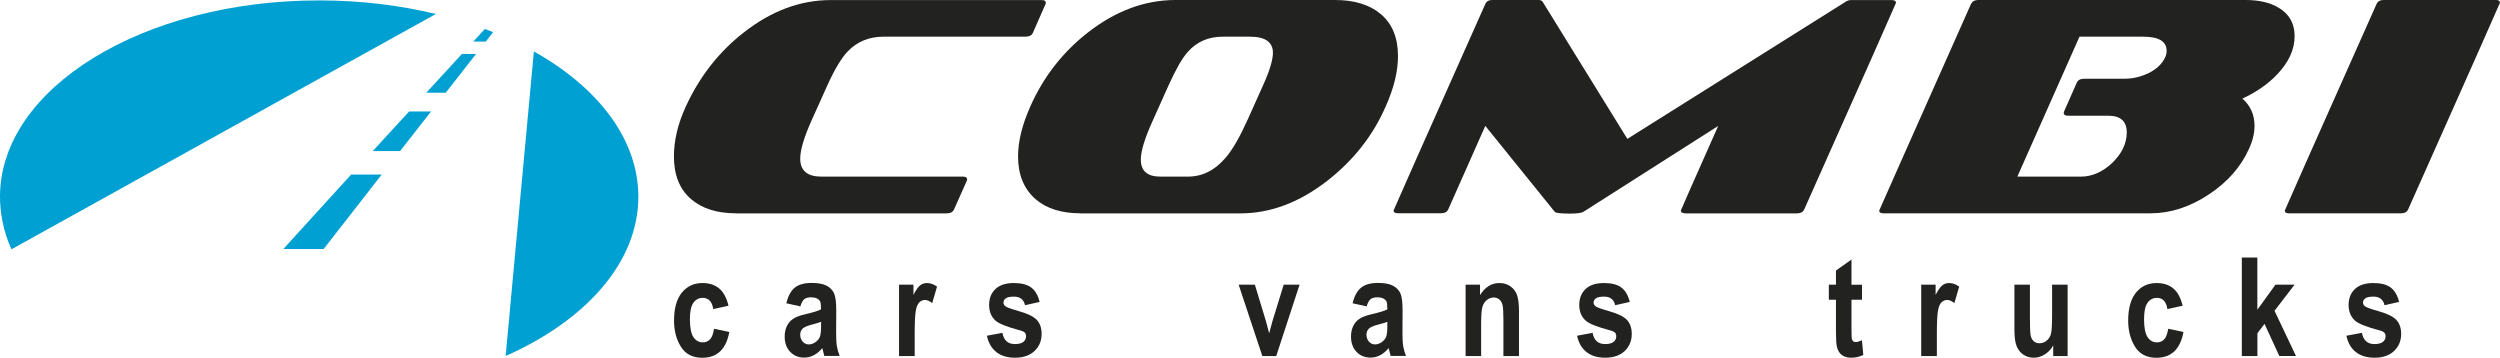
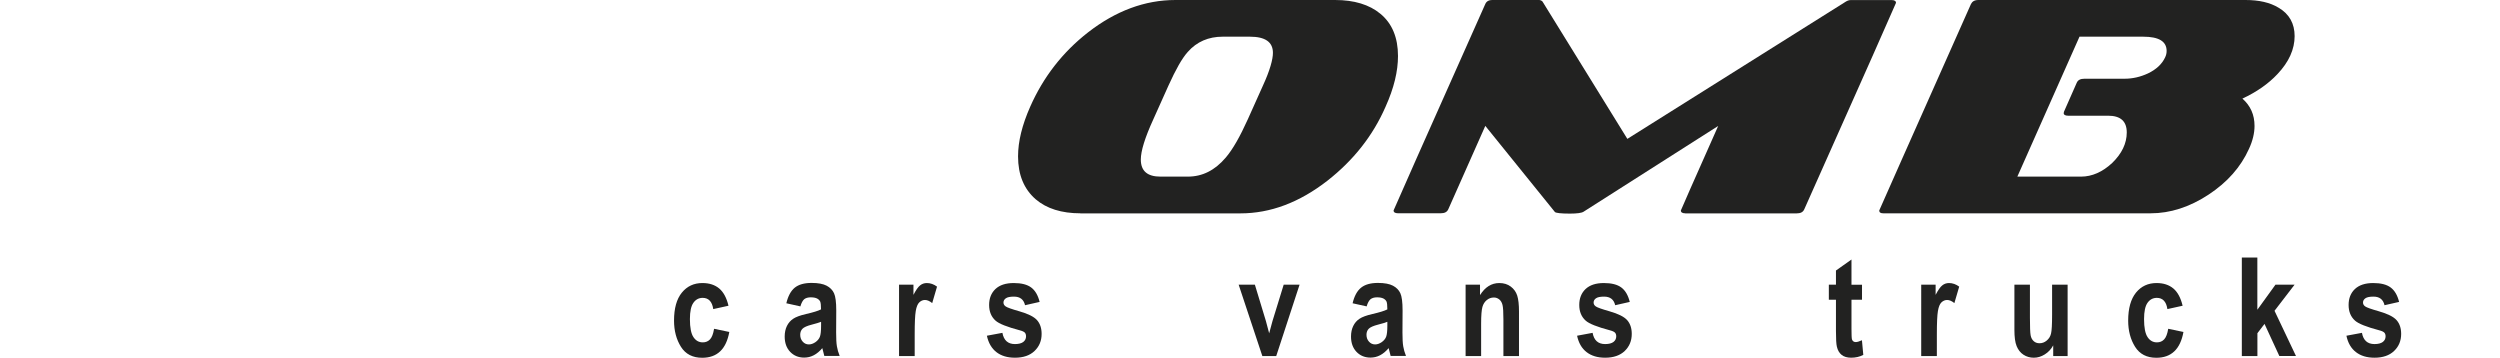
<svg xmlns="http://www.w3.org/2000/svg" version="1.1" id="Laag_1" x="0px" y="0px" viewBox="0 0 4252 608.4" style="enable-background:new 0 0 4252 608.4;" xml:space="preserve">
  <style type="text/css">
	.st0{fill:#222221;}
	.st1{fill:#00A0D2;}
</style>
  <g>
-     <path class="st0" d="M1252,362.8c-32.3,0-57.7-8-76.2-23.8c-20.1-16.9-29.6-41.8-29.6-73c0-26.4,6.3-54.5,20.1-84.6   c23.3-50.7,56-93,98.9-126.3c46.6-36.5,95.7-55,148.1-55h358.5c4.8,0,6.9,1.6,6.9,4.8c0,0.5,0,1.6-0.5,2.1l-21.6,49.1   c-2.1,4.3-6.3,6.3-12.7,6.3h-241.2c-24.8,0-44.9,8.5-60.8,24.9c-10.6,11.1-22.2,30.1-34.9,58.2l-25.9,57.6   c-13.7,30.1-20.1,52.4-20.1,66.6c0,20.6,12.2,30.7,36,30.7H1638c4.8,0,6.9,1.6,6.9,4.8c0,0.5,0,1.6-0.5,2.1l-21.7,48.7   c-2.1,4.8-6.3,6.9-12.7,6.9H1252" />
    <path class="st0" d="M1837.7,362.8c-32.2,0-57.6-8-76.1-23.8c-20.1-17.4-30.1-41.8-30.1-73c0-25.4,6.9-53.4,20.7-84.6   c22.2-50.2,54.9-92.5,98.4-126.4c47-36.5,96.7-55,148.5-55h271.8c32.2,0,58.2,7.9,76.7,23.3c20.1,16.4,30.1,40.7,30.1,71.9   c0,25.9-6.8,54.5-21.1,86.2c-21.7,49.8-55,91.5-98.9,125.9c-47.6,37-96.8,55.6-148.1,55.6H1837.7 M2125.9,62.4h-46.5   c-23.8,0-43.9,8.5-59.2,25.9c-10,11.1-20.6,30.2-32.8,57.1l-25.9,57.7c-14.3,31.2-21.2,53.9-21.2,68.2c0,19.5,11.1,29.1,33.4,29.1   h46.5c24.8,0,46-10.6,64.5-32.3c12.2-14.3,24.4-36,37.5-65l25.9-57.7c11.7-25.4,16.9-44.4,16.9-55.5   C2165,71.4,2151.8,62.4,2125.9,62.4z" />
    <path class="st0" d="M2866.2,362.8c-4.7,0-7.4-1.6-7.4-4.8c0-0.5,21.2-48.7,63.5-143.8l-229,145.9c-3.2,2.1-11.1,3.2-23.3,3.2   c-15.4,0-23.8-1.1-25.4-2.7l-118.4-146.5l-62.9,141.7c-2.1,4.8-6.3,6.9-12.7,6.9h-73c-4.8,0-7.4-1.6-7.4-4.8   c0-0.5,51.9-117.9,156-351.1c2.1-4.8,6.3-6.9,12.7-6.9h77.7c3.1,0,5.3,1.1,6.8,2.6l144.4,233.7L3139.5,2.7c2.7-1.6,5.3-2.6,8.5-2.6   h69.3c4.7,0,7.4,1.6,7.4,4.8c0,0.5-51.8,117.9-156,351.1c-2.1,4.8-6.3,6.9-12.7,6.9H2866.2" />
    <path class="st0" d="M3203.1,362.8c-4.8,0-6.9-1.6-6.9-4.8c0-0.5,52.3-117.9,156-351.1c2.1-4.2,5.8-6.9,12.7-6.9h454.2   c22.8,0,41.8,4.2,56.6,13.3c18,10.6,27,26.9,27,48.1c0,22.2-9.6,43.9-29.1,64.5c-15.8,16.9-35.9,30.7-59.7,41.8   c13.8,12.2,20.6,27.5,20.6,46.5c0,12.1-3.1,25.4-9.5,39.1c-13.8,30.6-36.5,56.6-68.8,77.8c-32.2,21.1-65,31.7-98.4,31.7H3203.1    M3645.2,62.4h-108.4l-105.7,238h108.4c18.5,0,36.5-7.9,52.9-23.2c16.4-15.9,24.8-33.3,24.8-51.9c0-19.1-10.6-28.5-31.7-28.5h-68.2   c-4.8,0-7.4-1.6-7.4-4.7c0.5-1.1,0.5-1.6,0.5-2.1l21.7-49.2c2.1-4.8,6.3-6.9,13.2-6.9h68.2c13.7,0,27-3.1,39.7-9   c14.3-6.8,23.8-15.9,29.1-27c2.1-4.2,2.7-7.9,2.7-11.6C3684.8,70.3,3671.6,62.4,3645.2,62.4z" />
-     <path class="st0" d="M3892.9,362.8c-4.8,0-6.9-1.6-6.9-4.8c0-0.5,51.9-117.9,156-351.1c2.1-4.8,6.3-6.9,12.2-6.9h191.4   c4.2,0,6.3,1.6,6.3,4.8c0,0.5-51.9,117.9-156,351.1c-2.1,4.8-6.3,6.9-12.2,6.9H3892.9" />
  </g>
  <g>
    <path class="st0" d="M1239,520l-25.9,5.7c-1.9-12.7-7.9-19.1-18-19.1c-6.5,0-11.8,2.8-15.7,8.3c-4,5.5-6,14.8-6,27.9   c0,14.4,2,24.6,6,30.6c4,6,9.3,8.9,15.9,8.9c5,0,9.1-1.7,12.3-5.1c3.2-3.4,5.5-9.4,6.9-18l25.9,5.4c-5.3,29.3-20.7,43.9-46.1,43.9   c-16.2,0-28.3-6.2-36.1-18.6c-7.8-12.4-11.8-27.2-11.8-44.6c0-20.8,4.4-36.7,13.3-47.6c8.9-10.9,20.5-16.3,35-16.3   c11.7,0,21.2,3.1,28.6,9.3C1230.5,496.8,1235.8,506.5,1239,520z" />
    <path class="st0" d="M1361.3,521.1l-23.9-5.3c2.9-12.3,7.7-21.1,14.3-26.5c6.7-5.4,16.2-8.1,28.7-8.1c11.1,0,19.6,1.6,25.5,4.7   c5.9,3.1,10.1,7.4,12.6,12.8c2.5,5.4,3.8,15.2,3.8,29.3l-0.2,37.5c0,10.5,0.4,18.4,1.3,23.5c0.8,5.1,2.4,10.6,4.7,16.4H1402   l-3.4-13.3c-4.5,5.3-9.3,9.4-14.5,12.1c-5.1,2.7-10.6,4-16.4,4c-9.7,0-17.6-3.3-23.8-9.8c-6.2-6.5-9.3-15.2-9.3-26   c0-6.9,1.3-12.9,3.8-18c2.5-5.1,6.1-9.2,10.6-12.2c4.6-3.1,11.9-5.8,21.9-8.1c12.2-2.8,20.7-5.4,25.5-7.9c0-6.8-0.5-11.2-1.4-13.3   c-1-2.1-2.7-3.8-5.3-5.2c-2.6-1.3-6.2-2-10.8-2c-4.7,0-8.4,1.1-11.1,3.2C1365.2,511.2,1363,515.2,1361.3,521.1z M1396.5,547.3   c-3.4,1.4-8.6,3-15.7,4.8c-8.2,2.1-13.5,4.5-16,7.1c-2.5,2.6-3.8,6-3.8,10.1c0,4.7,1.4,8.6,4.2,11.7c2.8,3.2,6.3,4.8,10.5,4.8   c3.7,0,7.4-1.3,11.1-3.8c3.7-2.6,6.2-5.6,7.6-9.1c1.4-3.5,2.1-9.9,2.1-19.1V547.3z" />
    <path class="st0" d="M1555.5,605.6h-26.4V484.2h24.5v17.3c4.2-8.1,7.9-13.5,11.3-16.1c3.3-2.7,7.1-4,11.5-4c6,0,11.8,2,17.3,6.1   l-8.2,28c-4.3-3.5-8.5-5.3-12.3-5.3c-3.7,0-6.9,1.4-9.7,4.1c-2.8,2.7-4.8,7.6-6,14.7c-1.2,7.1-1.8,20.1-1.8,39.1V605.6z" />
    <path class="st0" d="M1678.5,571l26.4-4.9c2.3,12.7,9.4,19.1,21.3,19.1c6.3,0,11-1.2,14.2-3.6c3.1-2.4,4.7-5.6,4.7-9.5   c0-2.7-0.7-4.8-2-6.3c-1.4-1.5-4.3-2.9-8.6-4c-21.6-5.7-35.4-11.2-41.2-16.4c-7.3-6.5-11-15.4-11-26.7c0-11.3,3.6-20.3,10.7-27.1   c7.2-6.8,17.6-10.2,31.2-10.2c13,0,22.9,2.5,29.7,7.6c6.8,5.1,11.5,13.2,14.3,24.5l-24.8,5.6c-2.2-9.7-8.5-14.6-18.8-14.6   c-6.5,0-11.1,0.9-13.8,2.8s-4.1,4.3-4.1,7.3c0,2.7,1.3,4.9,3.8,6.6c2.5,1.8,10.3,4.6,23.4,8.3c14.7,4.2,24.7,9.2,29.9,15   c5.2,5.9,7.8,13.7,7.8,23.4c0,11.7-4,21.4-12.1,29.1c-8,7.6-19.1,11.4-33.3,11.4c-12.9,0-23.4-3.2-31.5-9.5   C1686.5,592.5,1681.1,583.2,1678.5,571z" />
  </g>
  <g>
    <path class="st0" d="M2147,605.6l-40.3-121.4h27.6l18.8,62l5.5,20.7l5.6-20.7l19.1-62h27l-39.7,121.4H2147z" />
    <path class="st0" d="M2324.4,521.1l-23.9-5.3c2.9-12.3,7.7-21.1,14.4-26.5c6.7-5.4,16.2-8.1,28.7-8.1c11.1,0,19.6,1.6,25.5,4.7   c5.9,3.1,10.1,7.4,12.6,12.8c2.5,5.4,3.8,15.2,3.8,29.3l-0.2,37.5c0,10.5,0.4,18.4,1.3,23.5c0.8,5.1,2.4,10.6,4.7,16.4h-26.1   l-3.4-13.3c-4.5,5.3-9.3,9.4-14.5,12.1c-5.1,2.7-10.6,4-16.4,4c-9.7,0-17.6-3.3-23.8-9.8c-6.2-6.5-9.3-15.2-9.3-26   c0-6.9,1.3-12.9,3.8-18c2.5-5.1,6-9.2,10.6-12.2c4.6-3.1,11.9-5.8,21.9-8.1c12.2-2.8,20.7-5.4,25.5-7.9c0-6.8-0.5-11.2-1.4-13.3   c-1-2.1-2.7-3.8-5.3-5.2c-2.6-1.3-6.2-2-10.8-2c-4.7,0-8.4,1.1-11.1,3.2C2328.3,511.2,2326.1,515.2,2324.4,521.1z M2359.6,547.3   c-3.3,1.4-8.6,3-15.7,4.8c-8.2,2.1-13.5,4.5-16,7.1c-2.5,2.6-3.8,6-3.8,10.1c0,4.7,1.4,8.6,4.2,11.7c2.8,3.2,6.3,4.8,10.5,4.8   c3.7,0,7.4-1.3,11.1-3.8c3.7-2.6,6.2-5.6,7.6-9.1c1.4-3.5,2.1-9.9,2.1-19.1V547.3z" />
    <path class="st0" d="M2583.4,605.6H2557v-62c0-12.4-0.5-20.7-1.5-24.8c-1-4.1-2.8-7.3-5.5-9.5c-2.7-2.2-5.8-3.3-9.2-3.3   c-4.4,0-8.4,1.4-12,4.3c-3.6,2.9-6.1,6.8-7.5,11.8c-1.4,5-2.2,14.5-2.2,28.5v55h-26.4V484.2h24.5v17.7c4.4-6.9,9.2-12,14.7-15.4   c5.4-3.4,11.5-5.1,18.1-5.1c7.7,0,14.2,2,19.5,6c5.3,4,9,9.1,11,15.4c2,6.3,3,15.4,3,27.3V605.6z" />
    <path class="st0" d="M2682.3,571l26.4-4.9c2.3,12.7,9.4,19.1,21.3,19.1c6.3,0,11-1.2,14.2-3.6c3.1-2.4,4.7-5.6,4.7-9.5   c0-2.7-0.7-4.8-2.1-6.3c-1.4-1.5-4.3-2.9-8.6-4c-21.6-5.7-35.4-11.2-41.2-16.4c-7.3-6.5-11-15.4-11-26.7c0-11.3,3.6-20.3,10.7-27.1   c7.2-6.8,17.6-10.2,31.2-10.2c13,0,22.9,2.5,29.7,7.6c6.8,5.1,11.5,13.2,14.3,24.5l-24.8,5.6c-2.2-9.7-8.5-14.6-18.8-14.6   c-6.5,0-11.1,0.9-13.8,2.8c-2.7,1.9-4.1,4.3-4.1,7.3c0,2.7,1.3,4.9,3.8,6.6c2.5,1.8,10.3,4.6,23.4,8.3c14.7,4.2,24.7,9.2,29.9,15   c5.2,5.9,7.8,13.7,7.8,23.4c0,11.7-4,21.4-12,29.1c-8,7.6-19.2,11.4-33.3,11.4c-12.9,0-23.4-3.2-31.5-9.5   C2690.2,592.5,2684.9,583.2,2682.3,571z" />
  </g>
  <g>
    <path class="st0" d="M3166.9,484.2v25.6H3149v49c0,10.6,0.3,16.8,0.8,18.4c1.1,3.1,3.2,4.6,6.5,4.6c2.4,0,5.9-1,10.5-3.1l2.3,24.9   c-6.1,3.2-13,4.8-20.7,4.8c-6.7,0-12.1-1.6-16.1-4.8c-4-3.2-6.7-7.8-8.1-13.8c-1.1-4.4-1.6-13.4-1.6-27v-53h-12.1v-25.6h12.1v-24.1   l26.4-18.7v42.9H3166.9z" />
    <path class="st0" d="M3294,605.6h-26.4V484.2h24.5v17.3c4.2-8.1,7.9-13.5,11.3-16.1c3.3-2.7,7.1-4,11.5-4c6,0,11.8,2,17.3,6.1   l-8.2,28c-4.3-3.5-8.5-5.3-12.3-5.3c-3.7,0-6.9,1.4-9.7,4.1c-2.8,2.7-4.8,7.6-6,14.7c-1.2,7.1-1.8,20.1-1.8,39.1V605.6z" />
    <path class="st0" d="M3492.1,605.6v-18.2c-3.6,6.6-8.4,11.7-14.4,15.4c-5.9,3.7-12.1,5.6-18.6,5.6c-6.5,0-12.4-1.7-17.6-5.1   c-5.2-3.4-9-8.3-11.6-14.6c-2.6-6.3-3.8-15.5-3.8-27.6v-76.9h26.4V540c0,15.9,0.4,26,1.2,30.3c0.8,4.3,2.6,7.6,5.3,10   c2.7,2.4,6,3.5,9.9,3.5c4.4,0,8.5-1.5,12.2-4.6c3.7-3.1,6.2-7,7.3-11.9c1.2-4.8,1.8-15.5,1.8-31.9v-51.2h26.4v121.4H3492.1z" />
    <path class="st0" d="M3712.2,520l-25.9,5.7c-1.9-12.7-7.9-19.1-18-19.1c-6.5,0-11.8,2.8-15.7,8.3c-4,5.5-6,14.8-6,27.9   c0,14.4,2,24.6,6,30.6c4,6,9.3,8.9,15.9,8.9c5,0,9.1-1.7,12.3-5.1c3.2-3.4,5.5-9.4,6.9-18l25.9,5.4c-5.3,29.3-20.7,43.9-46.1,43.9   c-16.2,0-28.3-6.2-36.1-18.6c-7.8-12.4-11.8-27.2-11.8-44.6c0-20.8,4.5-36.7,13.3-47.6c8.9-10.9,20.5-16.3,35-16.3   c11.7,0,21.2,3.1,28.6,9.3C3703.7,496.8,3709,506.5,3712.2,520z" />
    <path class="st0" d="M3812.9,605.6V438h26.4v88.8l30.8-42.6h32.5l-34.1,44.4l36.5,76.9h-28.3l-25.2-54.6l-12.1,15.8v38.9H3812.9z" />
    <path class="st0" d="M3990.8,571l26.4-4.9c2.3,12.7,9.4,19.1,21.3,19.1c6.3,0,11-1.2,14.2-3.6c3.1-2.4,4.7-5.6,4.7-9.5   c0-2.7-0.7-4.8-2.1-6.3c-1.4-1.5-4.3-2.9-8.6-4c-21.6-5.7-35.4-11.2-41.2-16.4c-7.3-6.5-11-15.4-11-26.7c0-11.3,3.6-20.3,10.7-27.1   c7.2-6.8,17.6-10.2,31.2-10.2c13,0,22.9,2.5,29.7,7.6c6.8,5.1,11.5,13.2,14.3,24.5l-24.8,5.6c-2.2-9.7-8.5-14.6-18.7-14.6   c-6.5,0-11.1,0.9-13.8,2.8c-2.7,1.9-4.1,4.3-4.1,7.3c0,2.7,1.3,4.9,3.8,6.6c2.5,1.8,10.3,4.6,23.4,8.3c14.7,4.2,24.7,9.2,29.9,15   c5.2,5.9,7.8,13.7,7.8,23.4c0,11.7-4,21.4-12.1,29.1c-8,7.6-19.1,11.4-33.3,11.4c-12.9,0-23.4-3.2-31.5-9.5   C3998.7,592.5,3993.3,583.2,3990.8,571z" />
  </g>
-   <path class="st1" d="M542.8,0.7C243,0.7,0,150.2,0,334.6c0,26.1,5.4,59.1,19.5,89.4L741.3,23.8C679.8,8.9,612.9,0.7,542.8,0.7z   M908,87.5l-48,518c136.6-60.6,225.7-159.4,225.7-270.9C1085.6,236.7,1017.1,148.6,908,87.5z M634,256.9h46.5l52.7-67.3h-37.4  L634,256.9z M481.9,423.5h68.6l98.8-126.7h-52L481.9,423.5z M725.2,157.5l2.6,0.2h30.3l51.7-66h-24.1L725.2,157.5z M805,70.7h21.2  l12.5-16c-4.6-1.9-9.2-3.7-14-5.5L805,70.7z" />
</svg>